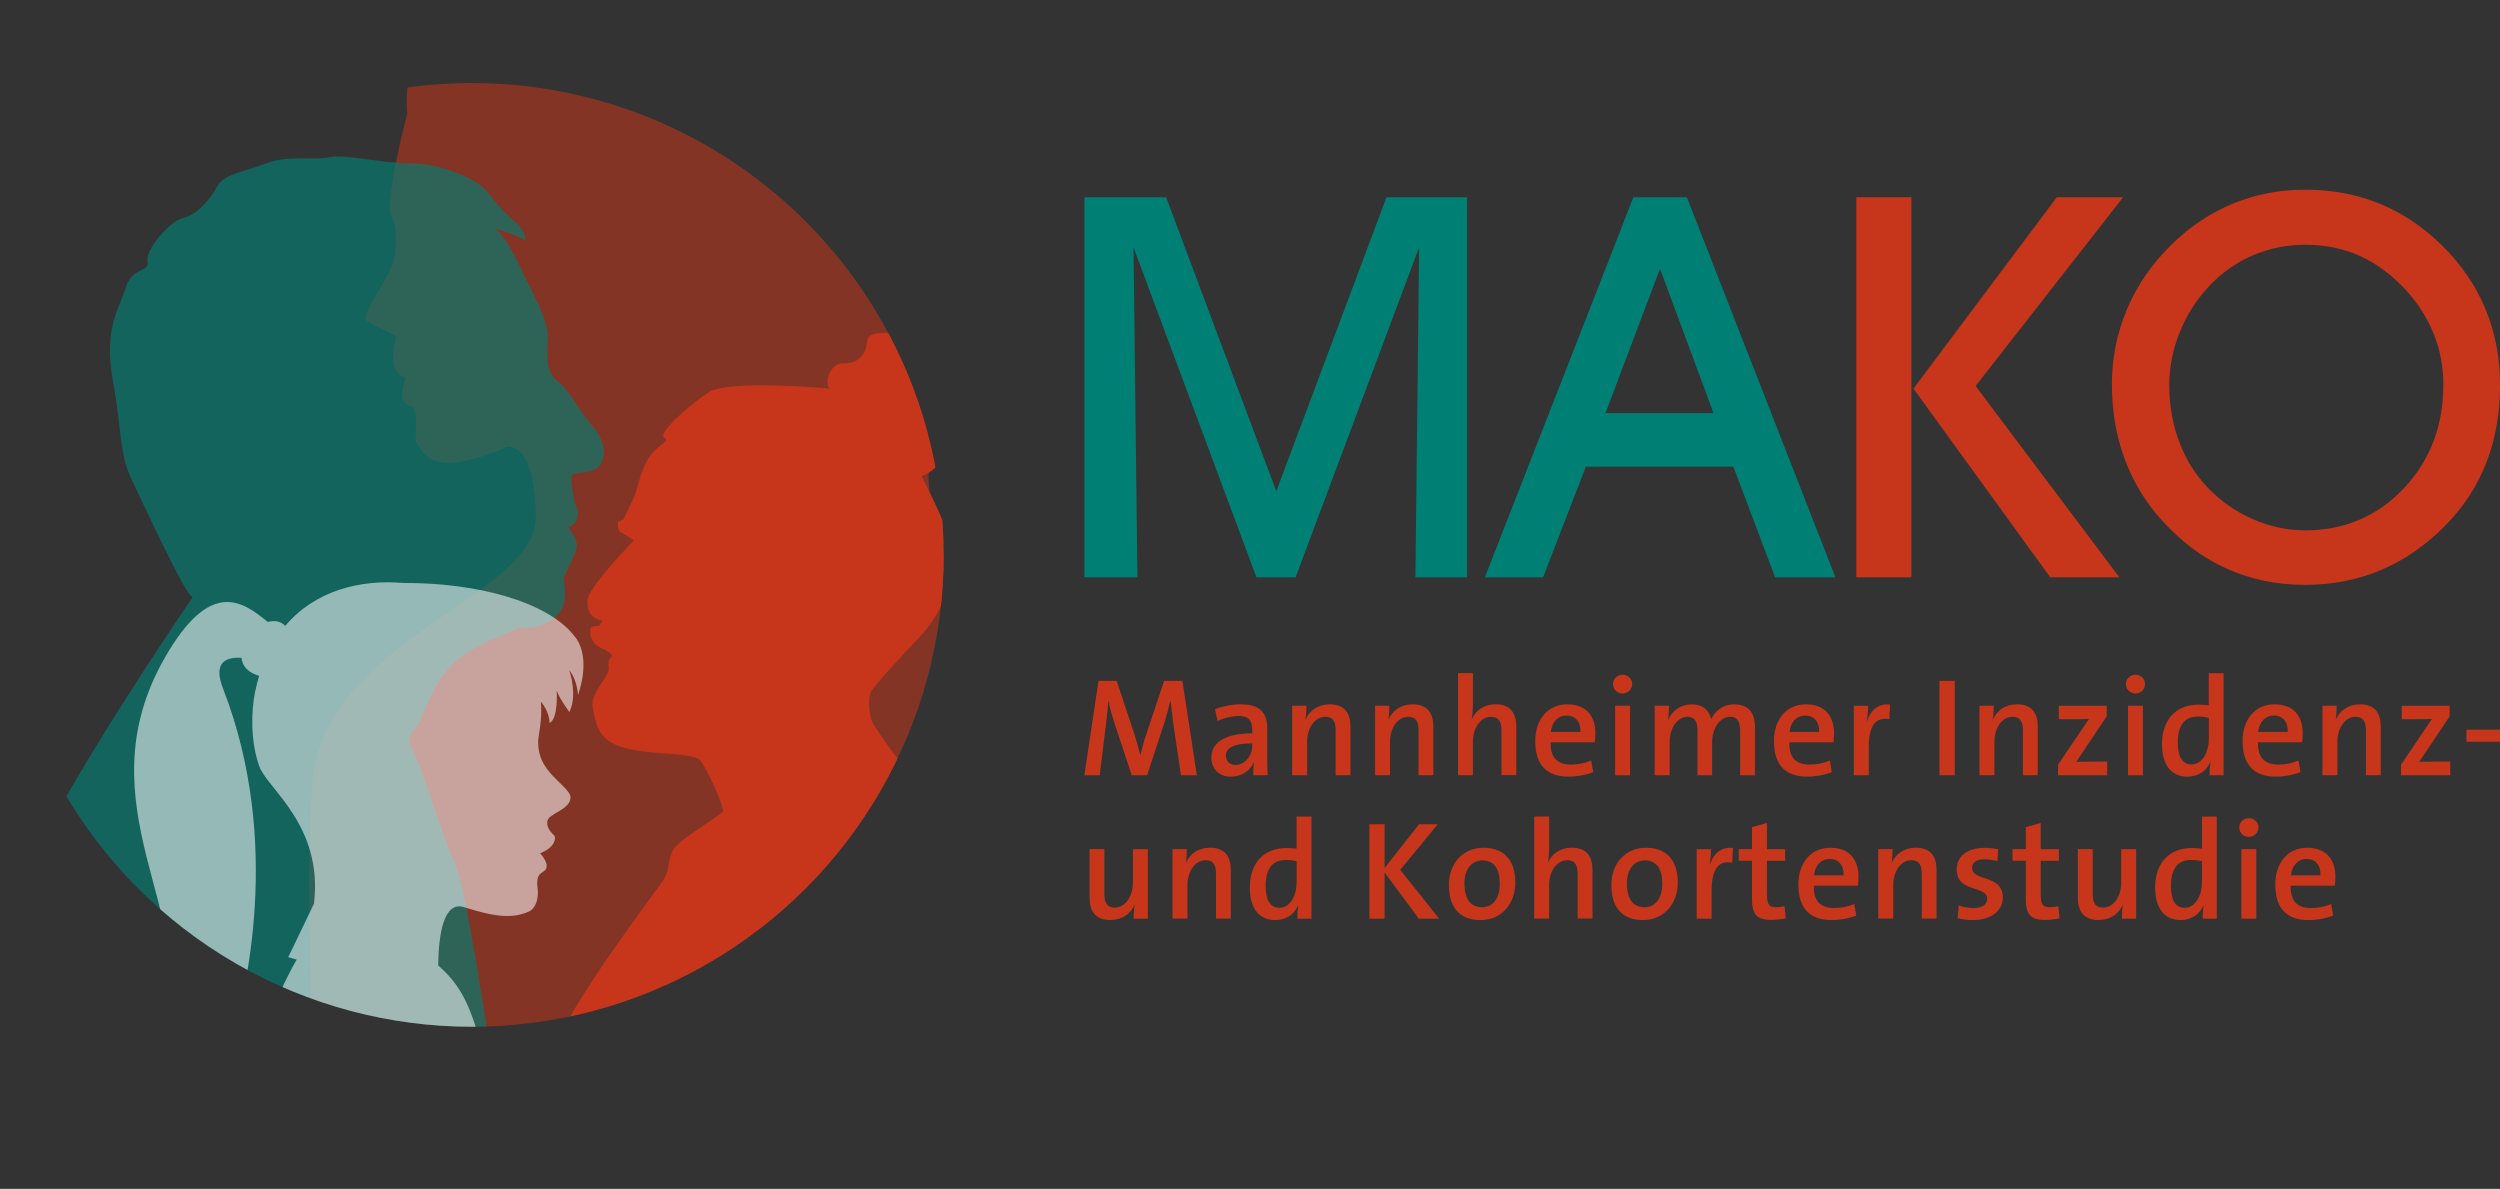
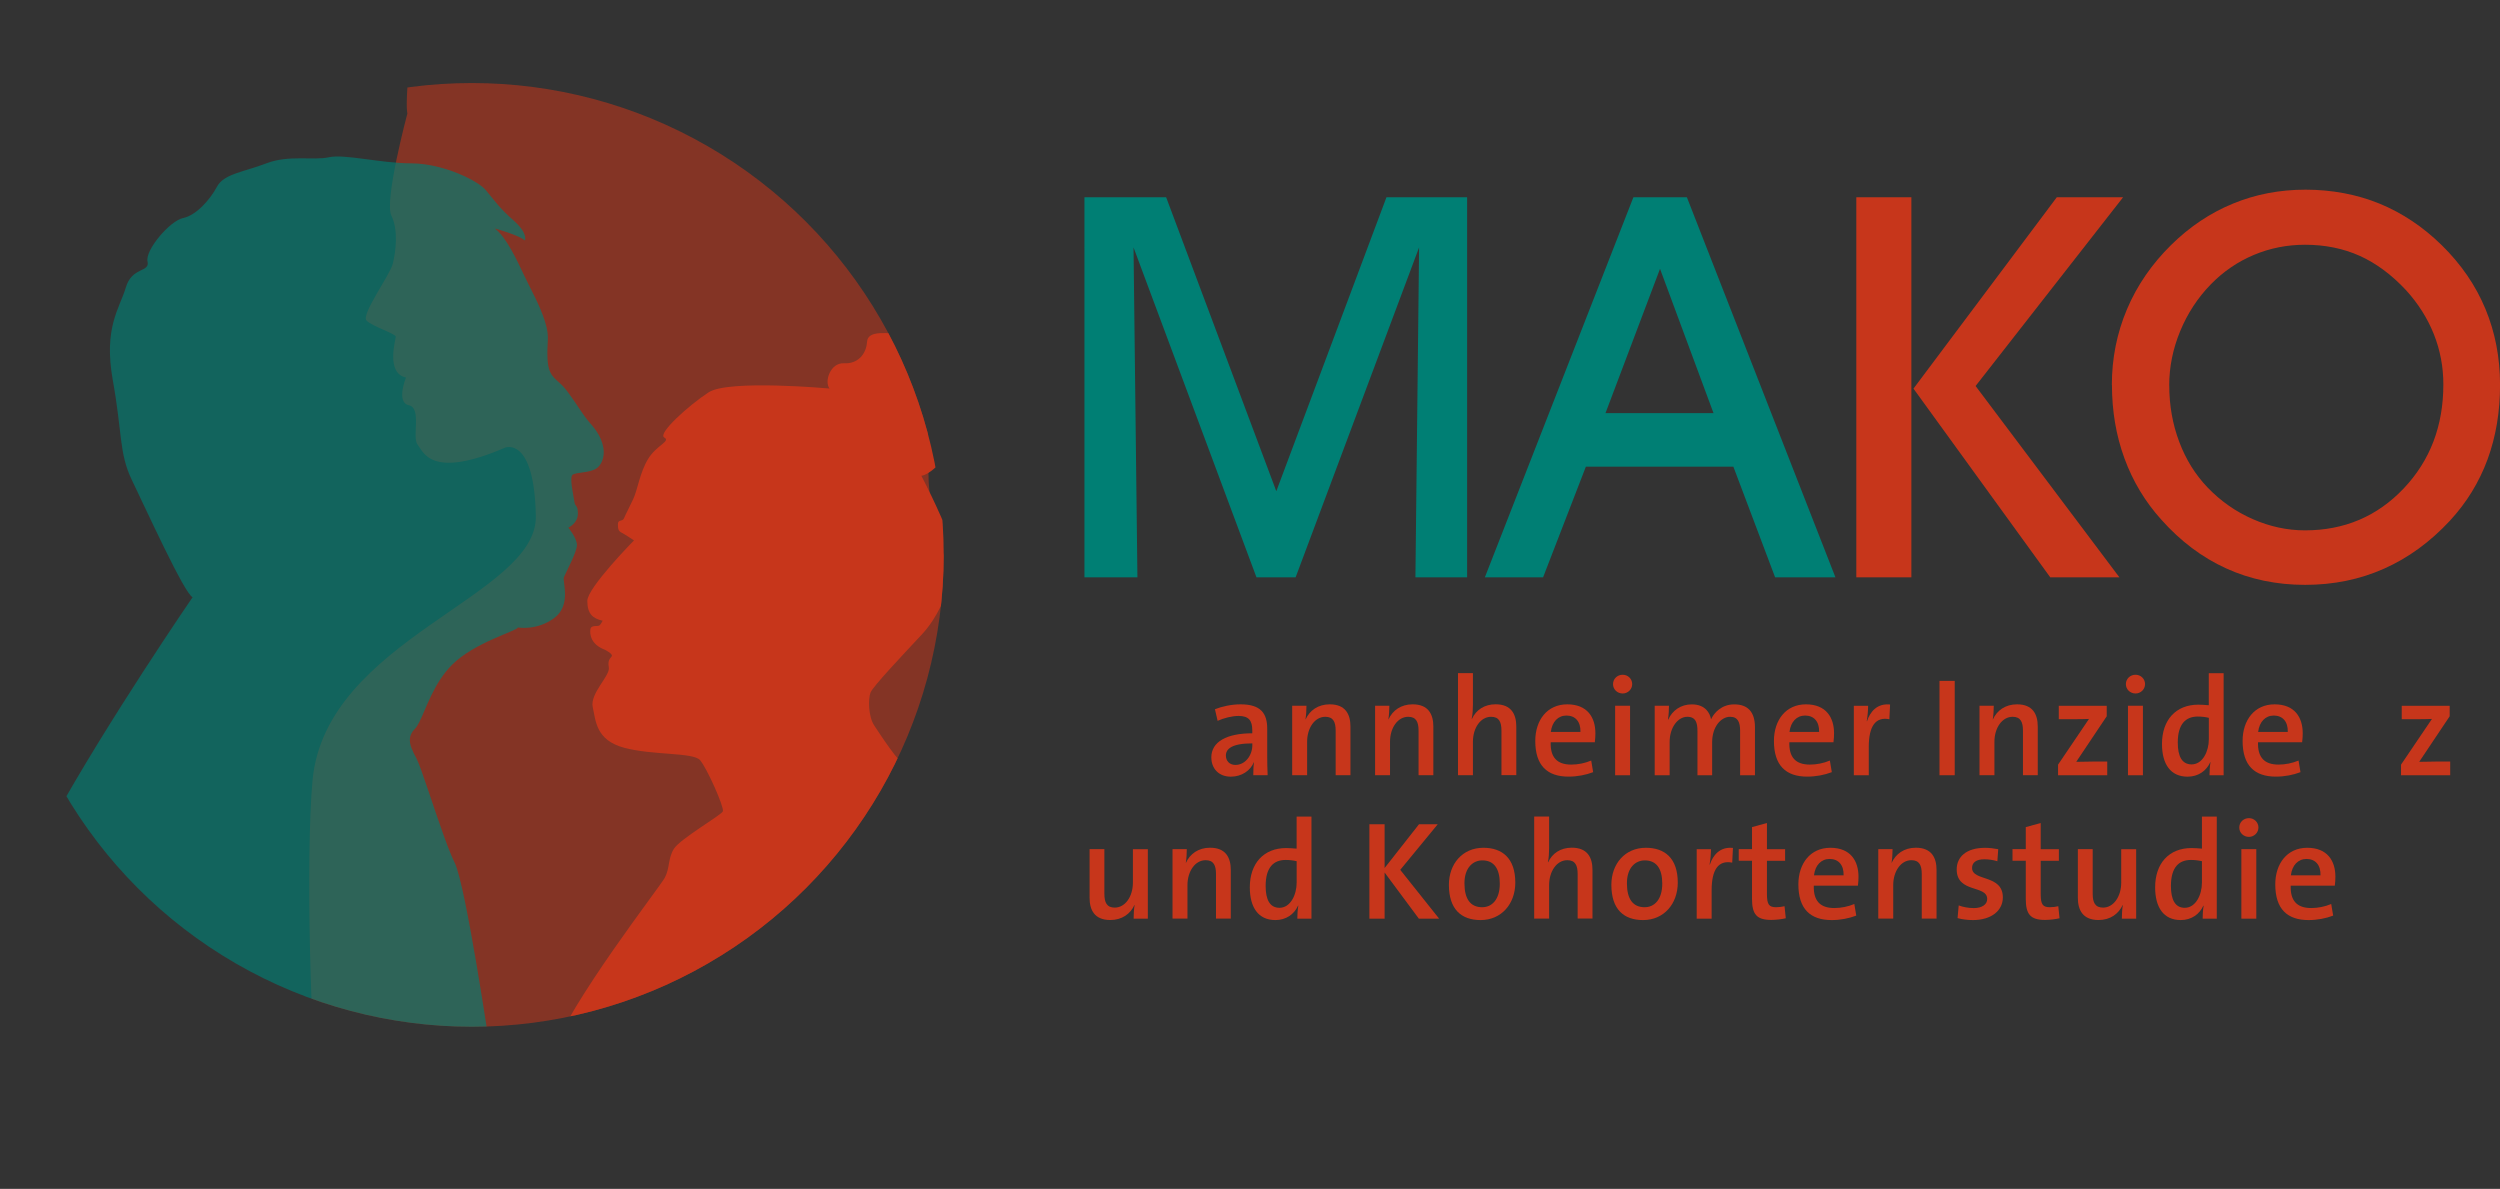
<svg xmlns="http://www.w3.org/2000/svg" id="Ebene_2" data-name="Ebene 2" viewBox="0 0 525.64 249.96">
  <rect x="0" y="0" width="525.64" height="249.96" fill="#333333" stroke="none" />
  <defs>
    <clipPath id="clippath">
      <circle cx="99.21" cy="116.67" r="99.21" style="fill: none; stroke-width: 0px;" />
    </clipPath>
  </defs>
  <g>
    <g>
-       <path d="M248.31,163l-1.59-10.64c-.26-2-.47-3.73-.62-5h-.06c-.24,1.09-.59,2.56-1.06,4.09l-3.79,11.55h-3.23l-3.59-10.79c-.53-1.65-1-3.38-1.29-4.85h-.03c-.15,1.68-.32,3.41-.56,5.29l-1.26,10.35h-3.23l2.97-19.84h3.82l3.82,11.52c.35,1.03.79,2.67,1.12,4.06h.03c.38-1.47.73-2.82,1.12-3.94l3.88-11.64h3.85l3.03,19.84h-3.32Z" style="fill: #c7361b; stroke-width: 0px;" />
      <path d="M263.51,163c0-.94.03-1.91.15-2.7l-.03-.03c-.71,1.73-2.53,3.03-4.85,3.03-2.5,0-4.09-1.68-4.09-4.06,0-3.29,3.26-5.06,8.61-5.06v-.62c0-2.06-.74-3.03-2.88-3.03-1.35,0-3.12.44-4.41,1.03l-.56-2.44c1.47-.59,3.47-1.03,5.41-1.03,4.26,0,5.58,1.94,5.58,5.11v5.79c0,1.26.03,2.76.09,4h-3.03ZM263.31,156.3c-4.35,0-5.56,1.18-5.56,2.56,0,1.12.76,1.97,2,1.97,2.12,0,3.56-2.06,3.56-4.14v-.38Z" style="fill: #c7361b; stroke-width: 0px;" />
      <path d="M280.83,163v-9.38c0-1.82-.5-2.91-2.18-2.91-2.2,0-3.82,2.32-3.82,5.26v7.02h-3.14v-14.61h3c0,.79-.06,2.06-.21,2.88h.03c.85-1.88,2.62-3.17,5.08-3.17,3.32,0,4.35,2.12,4.35,4.67v10.23h-3.12Z" style="fill: #c7361b; stroke-width: 0px;" />
      <path d="M298.26,163v-9.38c0-1.82-.5-2.91-2.18-2.91-2.2,0-3.82,2.32-3.82,5.26v7.02h-3.14v-14.61h3c0,.79-.06,2.06-.21,2.88h.03c.85-1.88,2.62-3.17,5.08-3.17,3.32,0,4.35,2.12,4.35,4.67v10.23h-3.12Z" style="fill: #c7361b; stroke-width: 0px;" />
      <path d="M315.69,163v-9.38c0-1.82-.5-2.91-2.18-2.91-2.2,0-3.82,2.32-3.82,5.26v7.02h-3.14v-21.46h3.14v6.64c0,.91-.06,2.12-.26,2.94l.06.03c.85-1.85,2.59-3.06,4.97-3.06,3.32,0,4.35,2.12,4.35,4.67v10.23h-3.12Z" style="fill: #c7361b; stroke-width: 0px;" />
      <path d="M335.33,156.06h-9.29c-.09,3.17,1.32,4.7,4.32,4.7,1.41,0,2.88-.29,4.2-.85l.41,2.44c-1.53.59-3.35.94-5.17.94-4.5,0-7-2.35-7-7.5,0-4.38,2.5-7.7,6.73-7.7s5.91,2.76,5.91,6.08c0,.47-.03,1.26-.12,1.88ZM329.36,150.45c-1.76,0-3.03,1.29-3.29,3.44h6.23c.06-2.18-1.09-3.44-2.94-3.44Z" style="fill: #c7361b; stroke-width: 0px;" />
      <path d="M341.18,145.81c-1.12,0-2.03-.85-2.03-1.97s.91-1.97,2.03-1.97,2,.88,2,1.97-.91,1.97-2,1.97ZM339.59,163v-14.61h3.14v14.61h-3.14Z" style="fill: #c7361b; stroke-width: 0px;" />
      <path d="M365.87,163v-9.32c0-1.79-.44-2.97-2.12-2.97-1.88,0-3.76,2.09-3.76,5.32v6.97h-3.09v-9.32c0-1.68-.35-2.97-2.12-2.97-2,0-3.73,2.23-3.73,5.32v6.97h-3.14v-14.61h3c0,.79-.06,2-.21,2.88l.06.03c.85-1.94,2.68-3.2,4.94-3.2,2.88,0,3.82,1.85,4.06,3.14.62-1.38,2.23-3.14,4.88-3.14,2.79,0,4.35,1.53,4.35,4.82v10.08h-3.12Z" style="fill: #c7361b; stroke-width: 0px;" />
      <path d="M385.51,156.06h-9.29c-.09,3.17,1.32,4.7,4.32,4.7,1.41,0,2.88-.29,4.2-.85l.41,2.44c-1.53.59-3.35.94-5.17.94-4.5,0-7-2.35-7-7.5,0-4.38,2.5-7.7,6.73-7.7s5.91,2.76,5.91,6.08c0,.47-.03,1.26-.12,1.88ZM379.54,150.45c-1.76,0-3.03,1.29-3.29,3.44h6.23c.06-2.18-1.09-3.44-2.94-3.44Z" style="fill: #c7361b; stroke-width: 0px;" />
      <path d="M397.24,151.22c-2.91-.56-4.32,1.47-4.32,5.85v5.94h-3.14v-14.61h3c0,.82-.09,2.12-.29,3.23h.06c.65-1.97,2.12-3.79,4.85-3.5l-.15,3.09Z" style="fill: #c7361b; stroke-width: 0px;" />
      <path d="M407.79,163v-19.84h3.2v19.84h-3.2Z" style="fill: #c7361b; stroke-width: 0px;" />
      <path d="M425.34,163v-9.38c0-1.82-.5-2.91-2.18-2.91-2.2,0-3.82,2.32-3.82,5.26v7.02h-3.14v-14.61h3c0,.79-.06,2.06-.21,2.88h.03c.85-1.88,2.62-3.17,5.08-3.17,3.32,0,4.35,2.12,4.35,4.67v10.23h-3.12Z" style="fill: #c7361b; stroke-width: 0px;" />
      <path d="M432.72,163v-2.23l6.5-9.61c-.73.03-2.03.06-3.53.06h-2.82v-2.82h10.08v2.2l-6.41,9.58c.74-.03,2.47-.06,3.67-.06h2.85v2.88h-10.35Z" style="fill: #c7361b; stroke-width: 0px;" />
      <path d="M449.01,145.81c-1.12,0-2.03-.85-2.03-1.97s.91-1.97,2.03-1.97,2,.88,2,1.97-.91,1.97-2,1.97ZM447.42,163v-14.61h3.14v14.61h-3.14Z" style="fill: #c7361b; stroke-width: 0px;" />
      <path d="M464.56,163c0-.76.06-1.91.21-2.73h-.06c-.79,1.79-2.5,3.03-4.76,3.03-3.59,0-5.38-2.65-5.38-6.88,0-5.03,2.91-8.26,7.64-8.26.71,0,1.41.06,2.2.12v-6.73h3.12v21.46h-2.97ZM464.41,150.92c-.79-.18-1.56-.26-2.32-.26-2.5,0-4.2,1.53-4.2,5.47,0,2.94.91,4.59,2.91,4.59,2.32,0,3.62-2.76,3.62-5.26v-4.53Z" style="fill: #c7361b; stroke-width: 0px;" />
      <path d="M484.05,156.06h-9.29c-.09,3.17,1.32,4.7,4.32,4.7,1.41,0,2.88-.29,4.2-.85l.41,2.44c-1.53.59-3.35.94-5.17.94-4.5,0-7-2.35-7-7.5,0-4.38,2.5-7.7,6.73-7.7s5.91,2.76,5.91,6.08c0,.47-.03,1.26-.12,1.88ZM478.08,150.45c-1.76,0-3.03,1.29-3.29,3.44h6.23c.06-2.18-1.09-3.44-2.94-3.44Z" style="fill: #c7361b; stroke-width: 0px;" />
-       <path d="M497.45,163v-9.38c0-1.82-.5-2.91-2.18-2.91-2.2,0-3.82,2.32-3.82,5.26v7.02h-3.14v-14.61h3c0,.79-.06,2.06-.21,2.88h.03c.85-1.88,2.62-3.17,5.08-3.17,3.32,0,4.35,2.12,4.35,4.67v10.23h-3.12Z" style="fill: #c7361b; stroke-width: 0px;" />
      <path d="M504.83,163v-2.23l6.5-9.61c-.73.03-2.03.06-3.53.06h-2.82v-2.82h10.08v2.2l-6.41,9.58c.73-.03,2.47-.06,3.67-.06h2.85v2.88h-10.35Z" style="fill: #c7361b; stroke-width: 0px;" />
-       <path d="M518.59,155.95v-2.53h7.05v2.53h-7.05Z" style="fill: #c7361b; stroke-width: 0px;" />
-       <path d="M238.35,193.15c0-.79.06-2.06.21-2.88h-.03c-.85,1.88-2.62,3.17-5.09,3.17-3.32,0-4.35-2.12-4.35-4.67v-10.23h3.11v9.38c0,1.82.5,2.91,2.18,2.91,2.2,0,3.82-2.32,3.82-5.26v-7.02h3.14v14.61h-3Z" style="fill: #c7361b; stroke-width: 0px;" />
+       <path d="M238.35,193.15c0-.79.06-2.06.21-2.88h-.03c-.85,1.88-2.62,3.17-5.09,3.17-3.32,0-4.35-2.12-4.35-4.67v-10.23h3.11v9.38c0,1.82.5,2.91,2.18,2.91,2.2,0,3.82-2.32,3.82-5.26v-7.02h3.14v14.61h-3" style="fill: #c7361b; stroke-width: 0px;" />
      <path d="M255.67,193.15v-9.38c0-1.82-.5-2.91-2.18-2.91-2.2,0-3.82,2.32-3.82,5.26v7.02h-3.14v-14.61h3c0,.79-.06,2.06-.21,2.88h.03c.85-1.88,2.62-3.17,5.08-3.17,3.32,0,4.35,2.12,4.35,4.67v10.23h-3.12Z" style="fill: #c7361b; stroke-width: 0px;" />
      <path d="M272.77,193.15c0-.76.06-1.91.21-2.73h-.06c-.79,1.79-2.5,3.03-4.76,3.03-3.59,0-5.38-2.65-5.38-6.88,0-5.03,2.91-8.26,7.64-8.26.71,0,1.41.06,2.2.12v-6.73h3.12v21.46h-2.97ZM272.63,181.07c-.79-.18-1.56-.26-2.32-.26-2.5,0-4.2,1.53-4.2,5.47,0,2.94.91,4.59,2.91,4.59,2.32,0,3.61-2.76,3.61-5.26v-4.53Z" style="fill: #c7361b; stroke-width: 0px;" />
      <path d="M298.32,193.15l-7.2-9.7v9.7h-3.2v-19.84h3.2v9.2l7.23-9.2h3.94l-7.88,9.58,8.17,10.26h-4.26Z" style="fill: #c7361b; stroke-width: 0px;" />
      <path d="M311.31,193.45c-4.06,0-6.67-2.26-6.67-7.41,0-4.41,2.85-7.79,7.26-7.79,3.94,0,6.7,2.18,6.7,7.32,0,4.5-2.94,7.88-7.29,7.88ZM311.67,180.9c-1.91,0-3.76,1.47-3.76,4.82s1.29,5.03,3.73,5.03c2.03,0,3.7-1.59,3.7-4.97,0-3.12-1.21-4.88-3.67-4.88Z" style="fill: #c7361b; stroke-width: 0px;" />
      <path d="M331.71,193.15v-9.38c0-1.82-.5-2.91-2.18-2.91-2.2,0-3.82,2.32-3.82,5.26v7.02h-3.14v-21.46h3.14v6.64c0,.91-.06,2.12-.26,2.94l.06.03c.85-1.85,2.59-3.06,4.97-3.06,3.32,0,4.35,2.12,4.35,4.67v10.23h-3.12Z" style="fill: #c7361b; stroke-width: 0px;" />
      <path d="M345.47,193.45c-4.06,0-6.67-2.26-6.67-7.41,0-4.41,2.85-7.79,7.26-7.79,3.94,0,6.7,2.18,6.7,7.32,0,4.5-2.94,7.88-7.29,7.88ZM345.83,180.9c-1.91,0-3.76,1.47-3.76,4.82s1.29,5.03,3.73,5.03c2.03,0,3.7-1.59,3.7-4.97,0-3.12-1.21-4.88-3.67-4.88Z" style="fill: #c7361b; stroke-width: 0px;" />
      <path d="M364.2,181.37c-2.91-.56-4.32,1.47-4.32,5.85v5.94h-3.14v-14.61h3c0,.82-.09,2.12-.29,3.23h.06c.65-1.97,2.12-3.79,4.85-3.5l-.15,3.09Z" style="fill: #c7361b; stroke-width: 0px;" />
      <path d="M372.43,193.42c-3.12,0-4.06-1.21-4.06-4.47v-7.97h-2.79v-2.44h2.79v-4.64l3.14-.85v5.5h3.82v2.44h-3.82v7c0,2.18.44,2.76,1.91,2.76.65,0,1.26-.09,1.79-.21l.26,2.53c-.88.21-2.09.35-3.06.35Z" style="fill: #c7361b; stroke-width: 0px;" />
      <path d="M390.65,186.22h-9.29c-.09,3.17,1.32,4.7,4.32,4.7,1.41,0,2.88-.29,4.2-.85l.41,2.44c-1.53.59-3.35.94-5.17.94-4.5,0-7-2.35-7-7.5,0-4.38,2.5-7.7,6.73-7.7s5.91,2.76,5.91,6.08c0,.47-.03,1.26-.12,1.88ZM384.69,180.6c-1.76,0-3.03,1.29-3.29,3.44h6.23c.06-2.18-1.09-3.44-2.94-3.44Z" style="fill: #c7361b; stroke-width: 0px;" />
      <path d="M404.06,193.15v-9.38c0-1.82-.5-2.91-2.18-2.91-2.2,0-3.82,2.32-3.82,5.26v7.02h-3.14v-14.61h3c0,.79-.06,2.06-.21,2.88h.03c.85-1.88,2.62-3.17,5.08-3.17,3.32,0,4.35,2.12,4.35,4.67v10.23h-3.12Z" style="fill: #c7361b; stroke-width: 0px;" />
      <path d="M414.82,193.45c-1.12,0-2.32-.15-3.23-.41l.24-2.67c.91.35,2.09.56,3.2.56,1.65,0,2.79-.73,2.79-1.91,0-3-6.41-1.18-6.41-6.23,0-2.56,1.94-4.53,5.97-4.53.88,0,1.91.12,2.76.29l-.18,2.53c-.85-.26-1.82-.41-2.76-.41-1.73,0-2.56.71-2.56,1.82,0,2.88,6.47,1.29,6.47,6.2,0,2.76-2.41,4.76-6.29,4.76Z" style="fill: #c7361b; stroke-width: 0px;" />
      <path d="M429.99,193.42c-3.11,0-4.06-1.21-4.06-4.47v-7.97h-2.79v-2.44h2.79v-4.64l3.14-.85v5.5h3.82v2.44h-3.82v7c0,2.18.44,2.76,1.91,2.76.65,0,1.26-.09,1.79-.21l.26,2.53c-.88.21-2.09.35-3.06.35Z" style="fill: #c7361b; stroke-width: 0px;" />
      <path d="M446.13,193.15c0-.79.06-2.06.21-2.88h-.03c-.85,1.88-2.62,3.17-5.08,3.17-3.32,0-4.35-2.12-4.35-4.67v-10.23h3.12v9.38c0,1.82.5,2.91,2.18,2.91,2.2,0,3.82-2.32,3.82-5.26v-7.02h3.14v14.61h-3Z" style="fill: #c7361b; stroke-width: 0px;" />
      <path d="M463.12,193.15c0-.76.06-1.91.21-2.73h-.06c-.79,1.79-2.5,3.03-4.76,3.03-3.59,0-5.38-2.65-5.38-6.88,0-5.03,2.91-8.26,7.64-8.26.71,0,1.41.06,2.2.12v-6.73h3.12v21.46h-2.97ZM462.97,181.07c-.79-.18-1.56-.26-2.32-.26-2.5,0-4.2,1.53-4.2,5.47,0,2.94.91,4.59,2.91,4.59,2.32,0,3.61-2.76,3.61-5.26v-4.53Z" style="fill: #c7361b; stroke-width: 0px;" />
      <path d="M472.85,175.96c-1.12,0-2.03-.85-2.03-1.97s.91-1.97,2.03-1.97,2,.88,2,1.97-.91,1.97-2,1.97ZM471.26,193.15v-14.61h3.14v14.61h-3.14Z" style="fill: #c7361b; stroke-width: 0px;" />
      <path d="M490.92,186.22h-9.29c-.09,3.17,1.32,4.7,4.32,4.7,1.41,0,2.88-.29,4.2-.85l.41,2.44c-1.53.59-3.35.94-5.17.94-4.5,0-7-2.35-7-7.5,0-4.38,2.5-7.7,6.73-7.7s5.91,2.76,5.91,6.08c0,.47-.03,1.26-.12,1.88ZM484.96,180.6c-1.76,0-3.03,1.29-3.29,3.44h6.23c.06-2.18-1.09-3.44-2.94-3.44Z" style="fill: #c7361b; stroke-width: 0px;" />
    </g>
    <g>
      <path d="M239.15,121.39h-11.14V41.48h17.18l23.16,61.8,23.16-61.8h16.96v79.91h-10.87l.77-69.37-25.96,69.37h-8.23l-25.85-69.37.82,69.37Z" style="fill: #007f74; stroke-width: 0px;" />
      <path d="M333.44,98.12l-9,23.27h-12.24l31.23-79.91h11.25l31.23,79.91h-12.68l-8.78-23.27h-31.01ZM360.28,86.87l-11.25-30.35-11.47,30.35h22.72Z" style="fill: #007f74; stroke-width: 0px;" />
      <path d="M401.88,121.39h-11.58V41.48h11.58v79.91ZM402.32,81.71l30.13-40.23h13.94l-31.01,39.68,30.24,40.23h-14.54l-28.76-39.68Z" style="fill: #c7361b; stroke-width: 0px;" />
      <path d="M444.03,80.94c0-5.6,1.06-10.9,3.18-15.92,2.12-5.01,5.23-9.53,9.33-13.56,3.88-3.81,8.19-6.69,12.93-8.64,4.74-1.96,9.83-2.94,15.29-2.94s10.78.98,15.56,2.94c4.77,1.96,9.14,4.88,13.09,8.75,4.06,3.99,7.12,8.45,9.17,13.39,2.05,4.94,3.07,10.26,3.07,15.97s-.88,10.89-2.63,15.67c-1.76,4.77-4.39,9.07-7.9,12.87-4.14,4.46-8.75,7.83-13.86,10.1-5.1,2.27-10.64,3.4-16.6,3.4s-11.53-1.15-16.6-3.46c-5.07-2.31-9.61-5.73-13.64-10.26-3.4-3.77-5.98-8.06-7.74-12.87-1.76-4.81-2.63-9.96-2.63-15.45ZM456.1,81.05c0,4.17.69,8.11,2.09,11.83,1.39,3.71,3.38,6.92,5.98,9.63,2.74,2.85,5.91,5.07,9.49,6.64,3.59,1.57,7.24,2.36,10.98,2.36,8.27,0,15.18-2.94,20.75-8.81,5.56-5.87,8.34-13.16,8.34-21.87,0-3.7-.67-7.22-2-10.57-1.34-3.35-3.28-6.43-5.85-9.25-3.04-3.26-6.28-5.66-9.74-7.22-3.46-1.55-7.29-2.33-11.5-2.33-3.77,0-7.35.71-10.76,2.14-3.4,1.43-6.42,3.49-9.06,6.2-2.74,2.82-4.88,6.09-6.42,9.82s-2.31,7.54-2.31,11.42Z" style="fill: #c7361b; stroke-width: 0px;" />
    </g>
  </g>
  <g style="clip-path: url(#clippath);">
    <g>
      <g>
        <path d="M66.77,225.95h119.81c-.58-6.24-.48-49.67,4.95-60.94,8.29-17.19,8.9-18.72,8.9-33.15,0-14.42-5.22-20.87-5.22-32.53,0-11.66-.61-15.96-1.53-25.47-.92-9.51-11.66-33.45-21.02-31.15,0,0-2.15-3.99-3.68-3.38,0,0,.15-29.62-22.86-35.75-23.02-6.14-29.16-2.45-31-2.76s-6.14-.92-10.74,2.76c-4.6,3.68-7.37-1.53-9.82,1.53-2.45,3.07-8.59,8.29-8.9,13.2-.31,4.91,0,5.52,0,5.52,0,0-4.91,18.41-3.38,21.48,1.53,3.07.92,7.67.31,10.13-.61,2.45-6.75,10.74-5.52,11.97,1.23,1.23,6.14,2.76,6.14,3.38,0,.61-2.15,7.67,2.15,8.59,0,0-2.15,5.22.61,5.83,2.76.61.59,6.75,1.84,8.29,1.24,1.53,2.76,7.36,18.41.61,0,0,6.14-2.46,6.44,14.42.31,16.88-44.19,25.78-46.95,55.55-1.47,15.87-.33,57.1,1.06,61.86Z" style="fill: #c7361b; opacity: .55; stroke-width: 0px;" />
        <path d="M151.99,170.57c.32-.8-3.38-9.17-4.83-10.78-1.45-1.61-9.97-.97-15.93-2.57-5.95-1.61-5.95-5.63-6.6-8.53-.64-2.9,3.7-6.6,3.38-8.37-.32-1.77.48-1.93.64-2.41.16-.48-1.45-1.29-1.45-1.29-3.06-1.13-3.22-3.38-3.06-4.34.16-.97,1.61-.48,1.93-.8.32-.32.64-.97.64-.97-2.09-.48-3.22-1.45-3.22-4.18,0-2.74,9.81-12.71,9.81-12.71,0,0-1.93-1.29-2.57-1.61-.64-.32-.81-.65-.81-1.77,0-1.13.97-.48,1.29-1.29.32-.8.96-1.93,1.93-4.02.97-2.09,1.37-5.55,3.14-8.45,1.77-2.9,4.83-3.7,3.38-4.5-1.45-.81,5.15-6.76,9.33-9.49,4.18-2.74,25.42-.8,25.42-.8-1.13-1.45.16-5.47,3.06-5.31,2.9.16,4.67-1.93,4.83-4.5.16-2.57,4.34-1.77,7.88-1.61,3.54.16,5.79,3.06,10.46,7.72,4.67,4.67-.64,10.94-.97,14.8-.32,3.86-4.34,7.08-5.95,7.24,0,0,3.78,7.16,6.03,13.27,2.25,6.11-1.61,15.44-5.79,19.95-4.18,4.5-10.46,11.1-10.94,12.39-.48,1.29-.48,4.99.81,6.92,1.29,1.93,4.99,7.72,7.08,9.01,2.09,1.29,2.9,4.34,3.06,5.47.16,1.13,7.24,11.1,11.91,19.79,1.9,3.54,3.24,11.17,4.16,18.98l-94.21,16.12c4.11-11.36,22.85-35.35,23.93-37.35,1.13-2.09.64-4.02,1.93-6.11,1.29-2.09,9.97-7.08,10.3-7.88Z" style="fill: #c7361b; stroke-width: 0px;" />
        <path d="M2.55,220.91h100.52s-5.11-34.79-7.48-39.54c-.21-.43-.45-.94-.69-1.52-1.94-4.6-4.69-13.37-6.32-17.87-.42-1.17-.77-2.05-1.01-2.5-.42-.78-.8-1.52-1.06-2.22-.53-1.45-.53-2.75.69-3.98.33-.33.64-.82.95-1.43,1.44-2.81,3-8.17,6.89-12.07,4.74-4.74,13.68-7.12,13.86-7.85,0,0,4.01.73,7.66-2.01,3.65-2.74,1.64-7.66,2.01-8.57.36-.91,2.74-5.29,2.74-6.75,0-1.46-1.82-3.65-1.82-3.65,0,0,2.01-.91,2.01-2.92,0-.07,0-.13,0-.19-.03-1.77-.55-1.13-.73-2.36-.18-1.28-1.1-5.11-.37-5.66.73-.55,3.47-.37,4.93-1.28.61-.38,1-.98,1.24-1.55.37-.88.46-1.86.3-2.8-.42-2.6-2.08-4.41-3.18-5.67-.06-.07-.13-.15-.2-.24-1.33-1.65-3.71-5.68-5.27-7.24-1.64-1.64-2.92-2.01-3.1-5.66-.08-1.64.02-2.7.06-3.67.05-1.19,0-2.27-.61-4.17-1.1-3.47-2.92-6.57-4.38-9.67-1.46-3.1-3.83-8.21-6.2-9.85,0,0,5.29,1.46,6.38,2.55,0,0,.73-1.46-2.37-4.2-3.1-2.74-4.01-4.2-5.84-6.38-.73-.87-2.36-1.95-4.46-2.93-3.16-1.47-7.39-2.72-11.22-2.72-6.38,0-14.05-2.01-17.33-1.28-3.28.73-8.39-.55-13.14,1.28-4.74,1.82-8.94,2.19-10.4,4.93-1.46,2.74-4.38,6.02-7.11,6.57-2.74.55-8.03,6.75-7.48,9.12.55,2.37-3.28,1.1-4.56,5.47-1.28,4.38-4.74,8.39-2.74,19.52,2.01,11.13,1.28,15.32,4.01,20.98,0,.01.01.03.02.04,2.76,5.7,11.11,24.04,12.75,24.59,0,0-18.05,26.32-29.25,46.67-4.93,8.95-8.53,44.79-8.7,48.69Z" style="fill: #007f74; opacity: .65; stroke-width: 0px;" />
      </g>
-       <path d="M120.99,134.03c-5.76-7.81-21.58-11.55-36.1-11.45-9.11-.8-18.62,1.55-24.93,9.03-.69-.79-1.83-1.31-3.66-.84-5.22-4.25-12-9.39-21.69,7.59-17.64,30.89,7.59,54.97-.5,75.78-.92,2.37-6.71,5.96-10.98-4.26,0,0-4.56,10.42,2.44,15.3,6.3,4.39,20,5.27,23.57-7.91,2.15-7.91,10.44-39.89-2.24-72.48-2.2-5.65.69-6.67,3.87-6.48.15,1.47,1.04,2.8,3.08,3.57.22.08.43.15.64.22-.33,1.11-.63,2.25-.88,3.47-.76,3.82-1.02,10.11.91,15.56,1.64,4.64,13.48,12.46,11.5,28.86l-5.42,11.27c.6.16,1.2.33,1.79.5-6.58,11.11-16.66,40.59-14.64,48.19h66.81c-2.92-12.95-7.96-14.55-12.87-26.13.49.45.74.7.74.7-2.89-10.95-4.39-16.4-10.3-21.53.09-6.67,1.18-13.65,5.51-12.24,6.82,2.22,10.39,2.32,13.54.91,1.53-.68,2.11-2.9,1.86-4.83-.49-3.7,1.28-3.07,1.79-4.21.58-1.28-1.27-3.2-1.27-3.2,0,0,1.94-.74,2.7-1.93.34-.53.67-1.42.22-1.86-1.32-1.29-1.43-1.97-1.43-2.79,0-1.84,4.9-2.46,4.9-5.23,0-1.22-2.51-3.05-4.32-5.15-2.18-2.53-2.45-4.69-2.48-6.4-.02-1.23.7-3.83.64-6.72,0-.41-.01-1.04-.06-1.83,1.06,1.3,1.77,2.84,1.81,4.48,1.87-.75,1.51-6.75,1.51-6.75.99,2.4,2.7,4.37,2.64,4.5,1.84-3.59,0-8.82,0-8.82,1.69,2.01,1.84,5.22,1.84,5.22,1.72-5.06,1.48-9.42-.52-12.12Z" style="fill: #fff; opacity: .55; stroke-width: 0px;" />
    </g>
  </g>
</svg>